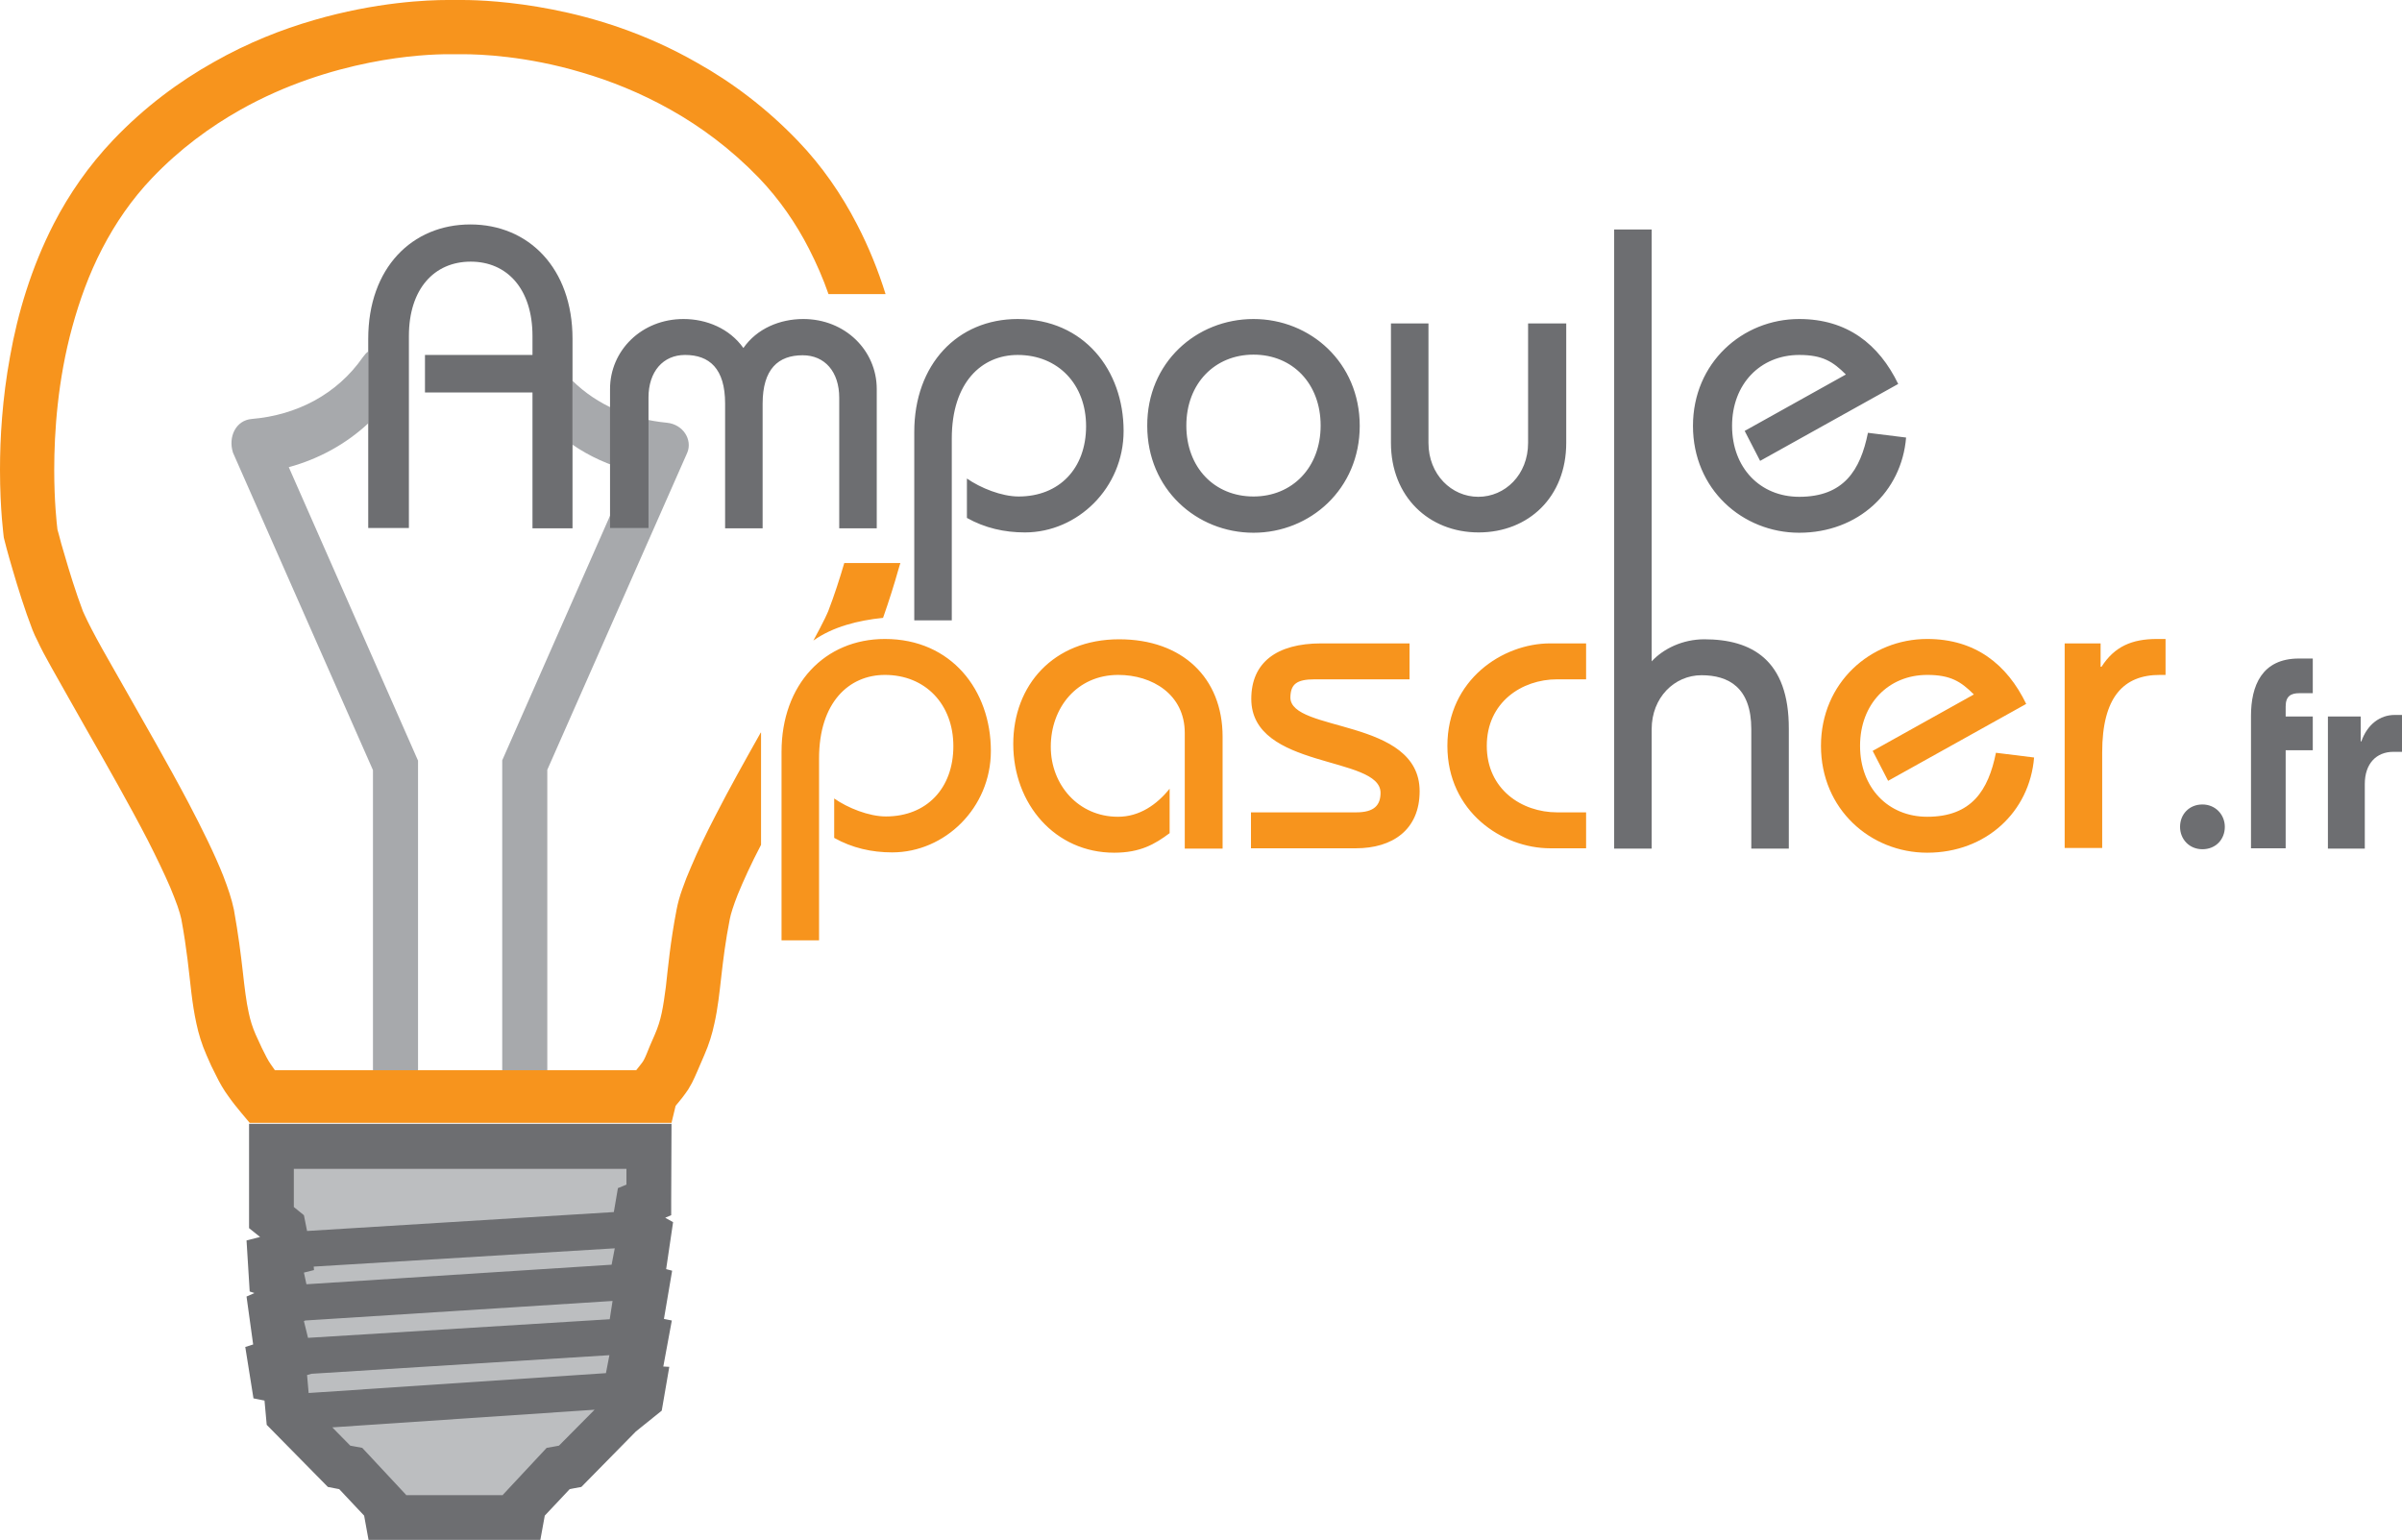
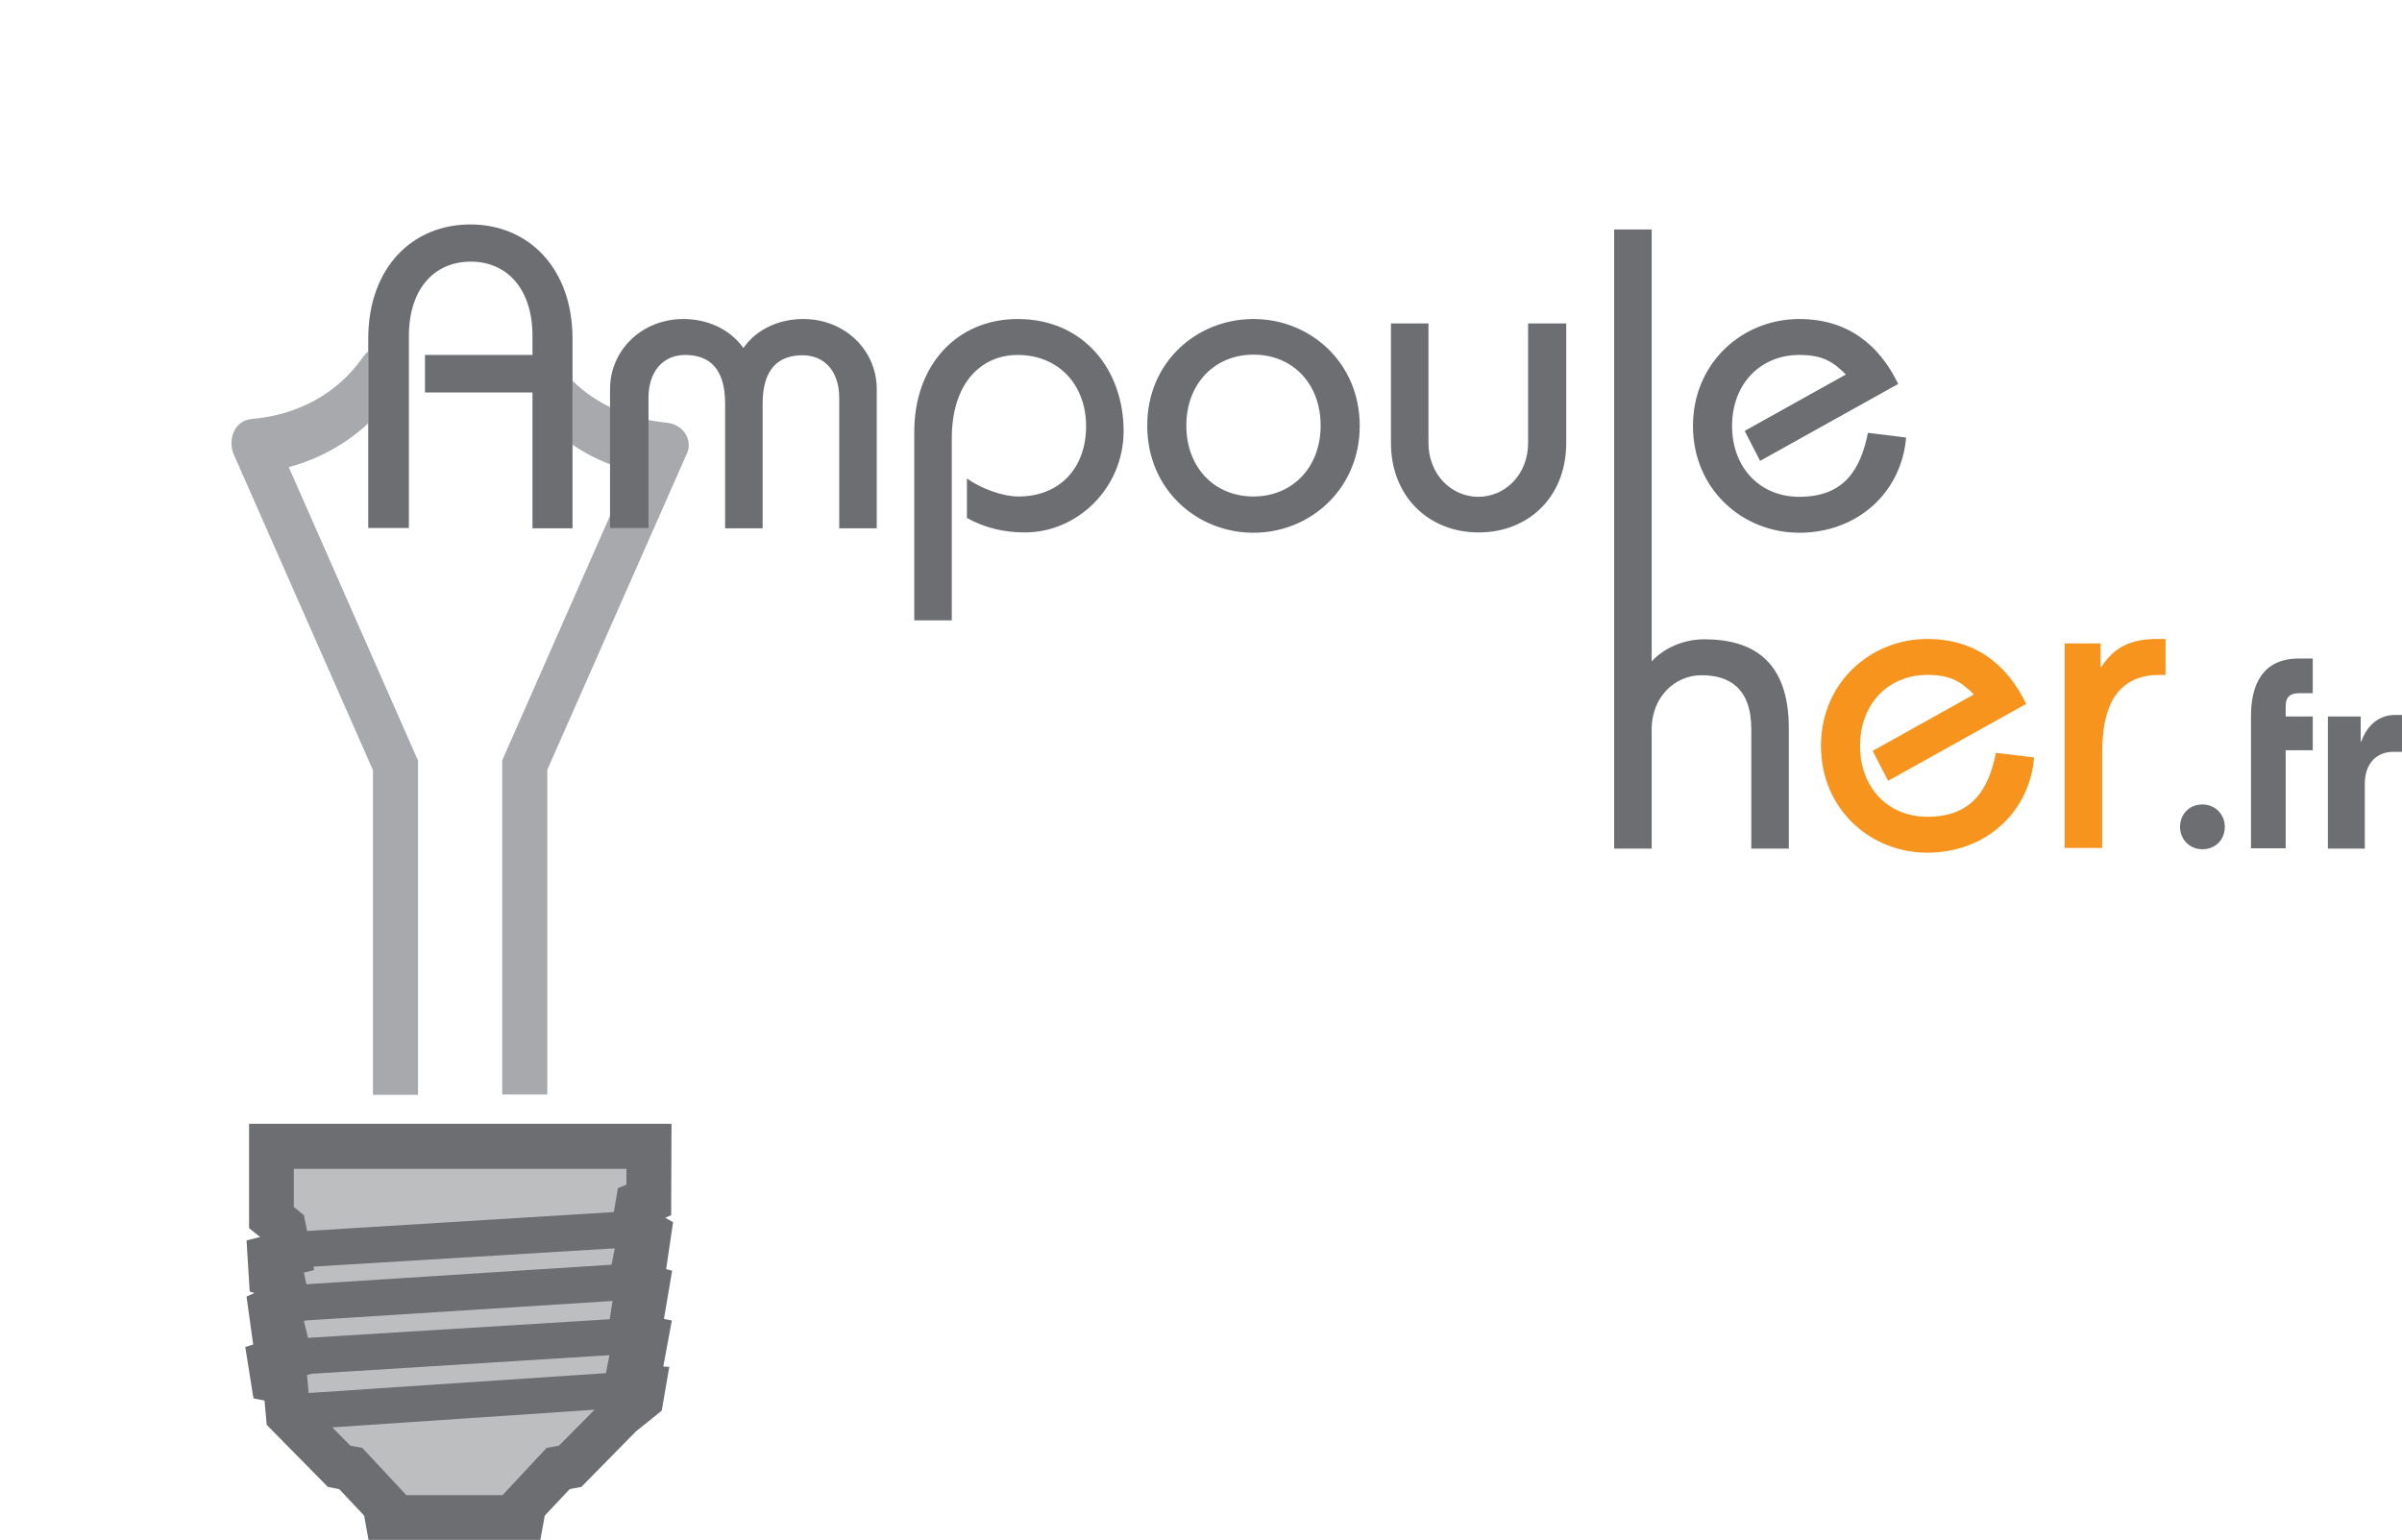
<svg xmlns="http://www.w3.org/2000/svg" viewBox="0 0 761.9 488.6">
  <style>.st0{fill:#a7a9ac}.st1{fill:#f7941d}.st2{fill:#6d6e71}</style>
  <path d="M211.5 134.1c-11.4-1.1-22-5.5-30-13.4V141c5.5 3.8 11.7 6.6 18.3 8.3l-40.5 91.9v106h14.3v-103L218 143.6c1.7-4.1-1.3-9-6.5-9.5zM116.8 134.3v-22.8c-.6.4-1.1 1-1.7 1.8-8.2 11.8-21 18.4-35.2 19.6-5.1.4-7.6 5.7-6 10.7l44.4 100.7v103h14.3v-106l-41-93.1c9.5-2.6 18.1-7.3 25.2-13.9z" class="st0" />
-   <path d="M247.9 298.4v-59.9c0-21.4 13.7-35.8 32.8-35.8 21.1 0 33.6 16.3 33.6 35.5 0 18.1-14.6 32.2-31.3 32.2-6.5 0-12.7-1.4-18.4-4.6v-12.5c4.3 3 11 5.7 16.4 5.7 12.9 0 21.4-8.9 21.4-22.3 0-13.3-8.9-22.6-21.7-22.6-11.4 0-20.9 8.7-20.9 26.5v57.7h-11.9zM375.8 269.1v-36.6c0-12.2-10.3-18.4-21.1-18.4-13.1 0-21.4 10.4-21.4 22.8 0 12.1 8.8 22.2 21.3 22.2 6.8 0 12.3-3.8 16.4-8.9v14.1c-4.7 3.5-9.3 6.2-17.6 6.2-18.7 0-32-15.4-32-34.5 0-18.6 12.7-33.2 33.6-33.2 20 0 32.8 12.2 32.8 30.9v35.5h-12zM396.9 257.7h33.3c5.6 0 7.7-2.2 7.7-6.2 0-11.9-41-7.3-41-29.8 0-11.5 8-17.6 22.2-17.6h28v11.4H417c-5.8 0-7.6 1.6-7.7 5.7-.1 11.2 41 6.5 41 29.8 0 12.3-8.7 18.1-20.2 18.1h-33.3v-11.4zM503.1 215.5h-9.2c-11.2 0-22.3 7.3-22.3 21.1s11.1 21.1 22.3 21.1h9.2v11.4h-11.4c-15.2 0-32.6-11.6-32.6-32.5s17.5-32.5 32.6-32.5h11.4v11.4z" class="st1" />
  <path d="M540.6 202.8c-6.9 0-13 3-16.7 7v-137H512v196.4h11.9v-37.9c0-10 7.2-17.1 15.8-17.1 8.5 0 15.8 3.8 15.8 17.1v37.9h11.9v-37.9c.1-22-11.8-28.5-26.8-28.5z" class="st2" />
  <path d="m598.9 247.7-4.9-9.5 32.1-17.9c-4.1-4.1-7.4-6.2-14.8-6.2-12.3 0-21.3 9.2-21.3 22.5s8.9 22.5 21.3 22.5c14.1 0 19.4-8.4 21.8-20.3l12.1 1.5c-1.4 17.2-15.2 30.2-33.9 30.2-18 0-33.7-13.8-33.7-33.9 0-20 15.7-33.9 33.7-33.9 15.2 0 25.3 8 31.4 20.6l-43.8 24.4zM654.9 204.1h11.4v7.4h.3c4.1-6.4 9.6-8.8 17.6-8.8h2.7v11.4h-1.8c-11.5 0-18.3 7-18.3 24.6V269h-11.9v-64.9z" class="st1" />
  <path d="M705.7 262.3c0 4-2.9 7.1-7.1 7.1-4.2 0-7.1-3.2-7.1-7.1 0-4 2.9-7.1 7.1-7.1 4.1 0 7.1 3.2 7.1 7.1zM714 269.1v-42c0-9.5 3.4-18.2 15.2-18.2h4.4v11h-4.3c-2.7 0-4.3 1-4.3 4.2v3.2h8.6V238H725v31.1h-11zM738.4 269.1v-41.8h10.4v7.9h.2c1.9-5.4 5.9-8.4 10.6-8.4h2.3v11.7h-2.7c-5.5 0-9.1 3.8-9.1 10.2v20.5h-11.7z" class="st2" />
  <path d="M205.8 380.7v-17H86v22.6l3.8 3.1 1.6 8.2-5.8 1.4.3 5.7 3.8 1.3 1.6 7.5-5.4 2.3.7 5.1 3.1.3 2.2 9.2-6.2 2 .9 5.3 3.8.7 1.1 10.5 16 16.3 3.8.7 10.8 11.7.8 3.9h42.6l.7-3.9 10.9-11.7 3.7-.7 16.1-16.3 6.4-5.1.5-3.5-5.2-.3 1.4-7 3.6-2.6 1.1-5.8-4.8-.9 1.4-9.1 2.8-.9.9-5.6-4.7-1.6 1.7-8.9 2.9-.5.9-5.6-4.7-2.6 1.2-6.8z" style="fill:#bcbec0" />
  <path d="m211.3 402.6 2.2-14.9-2.5-1.4 1.9-.8v-4.8l.1-24.2H79v33.1l3.5 2.8-4.3 1.1 1 16.2 1.5.5-2.5 1.1 2.1 15.2-2.5.8 2.6 16.3 3.5.7.7 7.7 19.4 19.7 3.6.7 7.9 8.4 1.4 7.7h54.5l1.4-7.7 7.9-8.4 1.5-.3 2.2-.4 17.3-17.6 8.2-6.6 2.4-13.9-1.9-.1 2.7-14.6-2.5-.5 2.6-15.3-1.9-.5zM97.9 441.9l-.5-5.7 1.4-.4 94.5-5.9-1.1 5.7-94.3 6.3zm1.6-40.1L195 396l-1 5.2-96.8 6.2-.8-3.7 3.2-.8-.1-1.1zm-2.7 17.1 97.5-6.2-.9 5.8-95.7 5.9-1.3-5.3.4-.2zm-3.6-48.1h105.5v5l-2.7 1.1-1.3 7.6-97.3 6-1-5-3.2-2.6v-12.1zm84.1 87.8-1.6.3-2.3.4-13.9 14.9v.1h-30.7v-.1l-13.9-14.9-3.8-.7-5.7-5.8 83.2-5.6-11.3 11.4zM116.8 167.6v-60.1c0-22.5 13.9-36.3 32.4-36.3 18.4 0 32.4 13.8 32.4 36.3v60.1h-12.7v-43.1h-34.1v-11.9h34.1v-6c0-14.9-8-23.6-19.6-23.6-11.6 0-19.6 8.7-19.6 23.6v60.9h-12.9zM193.5 167.6v-44.2c0-12.2 10-22.2 23.3-22.2 7.3 0 14.6 3 19 9.2 4.3-6.2 11.6-9.2 19-9.2 13.3 0 23.3 10 23.3 22.2v44.2h-11.9v-41.4c0-8.3-4.6-13.5-11.6-13.5-7.7 0-12.7 4.3-12.7 15.4v39.5H230V128c0-11.1-5-15.4-12.7-15.4-7 0-11.6 5.3-11.6 13.5v41.4h-12.2zM290 196.8V137c0-21.4 13.7-35.8 32.8-35.8 21.1 0 33.6 16.3 33.6 35.5 0 18.1-14.6 32.2-31.3 32.2-6.5 0-12.7-1.4-18.4-4.6v-12.5c4.3 3 11 5.7 16.4 5.7 12.9 0 21.4-8.9 21.4-22.3 0-13.3-8.9-22.6-21.7-22.6-11.4 0-20.9 8.7-20.9 26.5v57.7H290zM397.6 101.2c18 0 33.7 13.8 33.7 33.9 0 20-15.7 33.9-33.7 33.9-18 0-33.7-13.8-33.7-33.9-.1-20.1 15.6-33.9 33.7-33.9zm0 56.3c12.3 0 21.3-9.2 21.3-22.5s-8.9-22.5-21.3-22.5c-12.3 0-21.3 9.2-21.3 22.5s8.9 22.5 21.3 22.5zM496.8 102.6v37.9c0 17.1-11.9 28.4-27.8 28.4-15.8 0-27.8-11.4-27.8-28.4v-37.9h11.9v37.9c0 10 7.3 17.1 15.8 17.1s15.8-7 15.8-17.1v-37.9h12.1zM558.3 146.2l-4.9-9.5 32.1-17.9c-4.1-4.1-7.4-6.2-14.8-6.2-12.3 0-21.3 9.2-21.3 22.5s8.9 22.5 21.3 22.5c14.1 0 19.4-8.4 21.8-20.3l12.1 1.5c-1.4 17.2-15.2 30.2-33.9 30.2-18 0-33.7-13.8-33.7-33.9 0-20 15.7-33.9 33.7-33.9 15.2 0 25.3 8 31.4 20.6l-43.8 24.4z" class="st2" />
-   <path d="M241.3 232.4c-4.9 8.7-10 17.8-14.4 26.4-3 5.8-5.6 11.2-7.7 16.2-1.1 2.5-2 4.8-2.8 7.1-.8 2.2-1.4 4.4-1.8 6.5-2 10.4-2.7 18.3-3.4 24.5-.4 3.1-.8 5.8-1.3 8.2-.5 2.4-1.2 4.6-2.2 6.9-1.2 2.7-2 4.6-2.5 5.9-.4 1-.7 1.6-.9 2-.3.6-.4.7-1 1.5-.3.4-.8 1-1.5 1.9H87.2c-.9-1.3-1.7-2.3-2.6-4-.9-1.7-2-3.9-3.5-7.3-1-2.3-1.7-4.5-2.2-6.9-.8-3.6-1.3-7.8-1.9-13.2-.6-5.3-1.4-11.7-2.8-19.5-.7-3.4-1.9-6.9-3.4-10.8-2.7-6.8-6.6-14.7-11-23.1-6.6-12.5-14.4-26-20.8-37.3-3.2-5.7-6.2-10.8-8.4-14.9-1.1-2.1-2.1-3.9-2.8-5.4-.7-1.5-1.3-2.7-1.5-3.2-2.2-5.8-4.3-12.6-5.8-17.8-.8-2.6-1.4-4.8-1.8-6.4-.2-.8-.4-1.4-.5-1.8v-.1c-.2-1.7-1-8.7-1-18.7 0-12.1 1.1-28.5 5.7-45.3 2.3-8.4 5.3-16.8 9.5-24.9 4.2-8.1 9.4-15.7 15.9-22.5 8.8-9.2 18.4-16.2 28-21.6 14.4-8.1 28.9-12.5 40.8-14.9 11.9-2.4 21.2-2.7 25.1-2.7h4.7c5.2 0 20 .5 37.7 5.8 8.9 2.6 18.5 6.4 28.1 11.8 9.6 5.4 19.1 12.4 28 21.6 6.6 6.9 11.8 14.5 15.9 22.5 2.4 4.7 4.5 9.5 6.2 14.4h18.1c-2.3-7.4-5.3-14.9-9.1-22.2-4.8-9.3-11-18.4-18.8-26.5-10.1-10.5-21-18.6-31.9-24.7-16.4-9.4-32.6-14.3-45.9-16.9-13.3-2.6-23.7-3-28.4-3H142c-6.3 0-22.6.6-42.5 6.4-10 2.9-20.8 7.1-31.7 13.3-10.9 6.1-21.9 14.2-31.9 24.7-7.8 8.2-14 17.2-18.8 26.5C9.9 84.9 5.6 99.5 3.2 113 .7 126.6 0 139.1 0 149c0 12.9 1.2 21.2 1.2 21.5l.1.4.1.4c0 .1 1 4 2.6 9.4 1.6 5.5 3.8 12.6 6.3 19.1.4 1.1 1 2.3 1.6 3.5 1.1 2.4 2.6 5.2 4.4 8.4 3.1 5.6 7.1 12.5 11.3 20 6.4 11.2 13.5 23.7 19.2 34.7 2.8 5.5 5.3 10.7 7.2 15.1.9 2.2 1.7 4.2 2.3 5.9.6 1.7 1 3.2 1.2 4.1 1.8 9.6 2.4 16.7 3.2 23.4.4 3.3.9 6.6 1.6 9.8.7 3.3 1.7 6.6 3.2 10 1 2.4 2 4.5 2.9 6.2 1.3 2.7 2.6 4.9 4 6.8 1.4 2 2.7 3.6 4.2 5.4l2.6 3.1H213l1.3-5.4c.9-1 1.5-1.9 2.2-2.7.6-.8 1.2-1.6 1.8-2.5l1.2-2.1c1.1-2.2 2-4.4 3.9-8.8 1.5-3.4 2.5-6.7 3.2-10 1.1-4.9 1.6-9.7 2.2-15 .6-5.3 1.3-11.1 2.7-18.2.3-1.6 1.2-4.4 2.5-7.7 1.8-4.4 4.3-9.9 7.4-15.8v-35.6zM280.1 196c1.9-5.4 3.6-10.8 4.8-15.1.2-.8.5-1.6.7-2.3h-17.8c-1.4 4.8-3.2 10.4-5.1 15.3-.2.4-.5 1.2-1 2.2-.9 1.8-2.1 4.2-3.7 7.1 6.2-4.4 14.2-6.4 22.1-7.2z" class="st1" />
</svg>